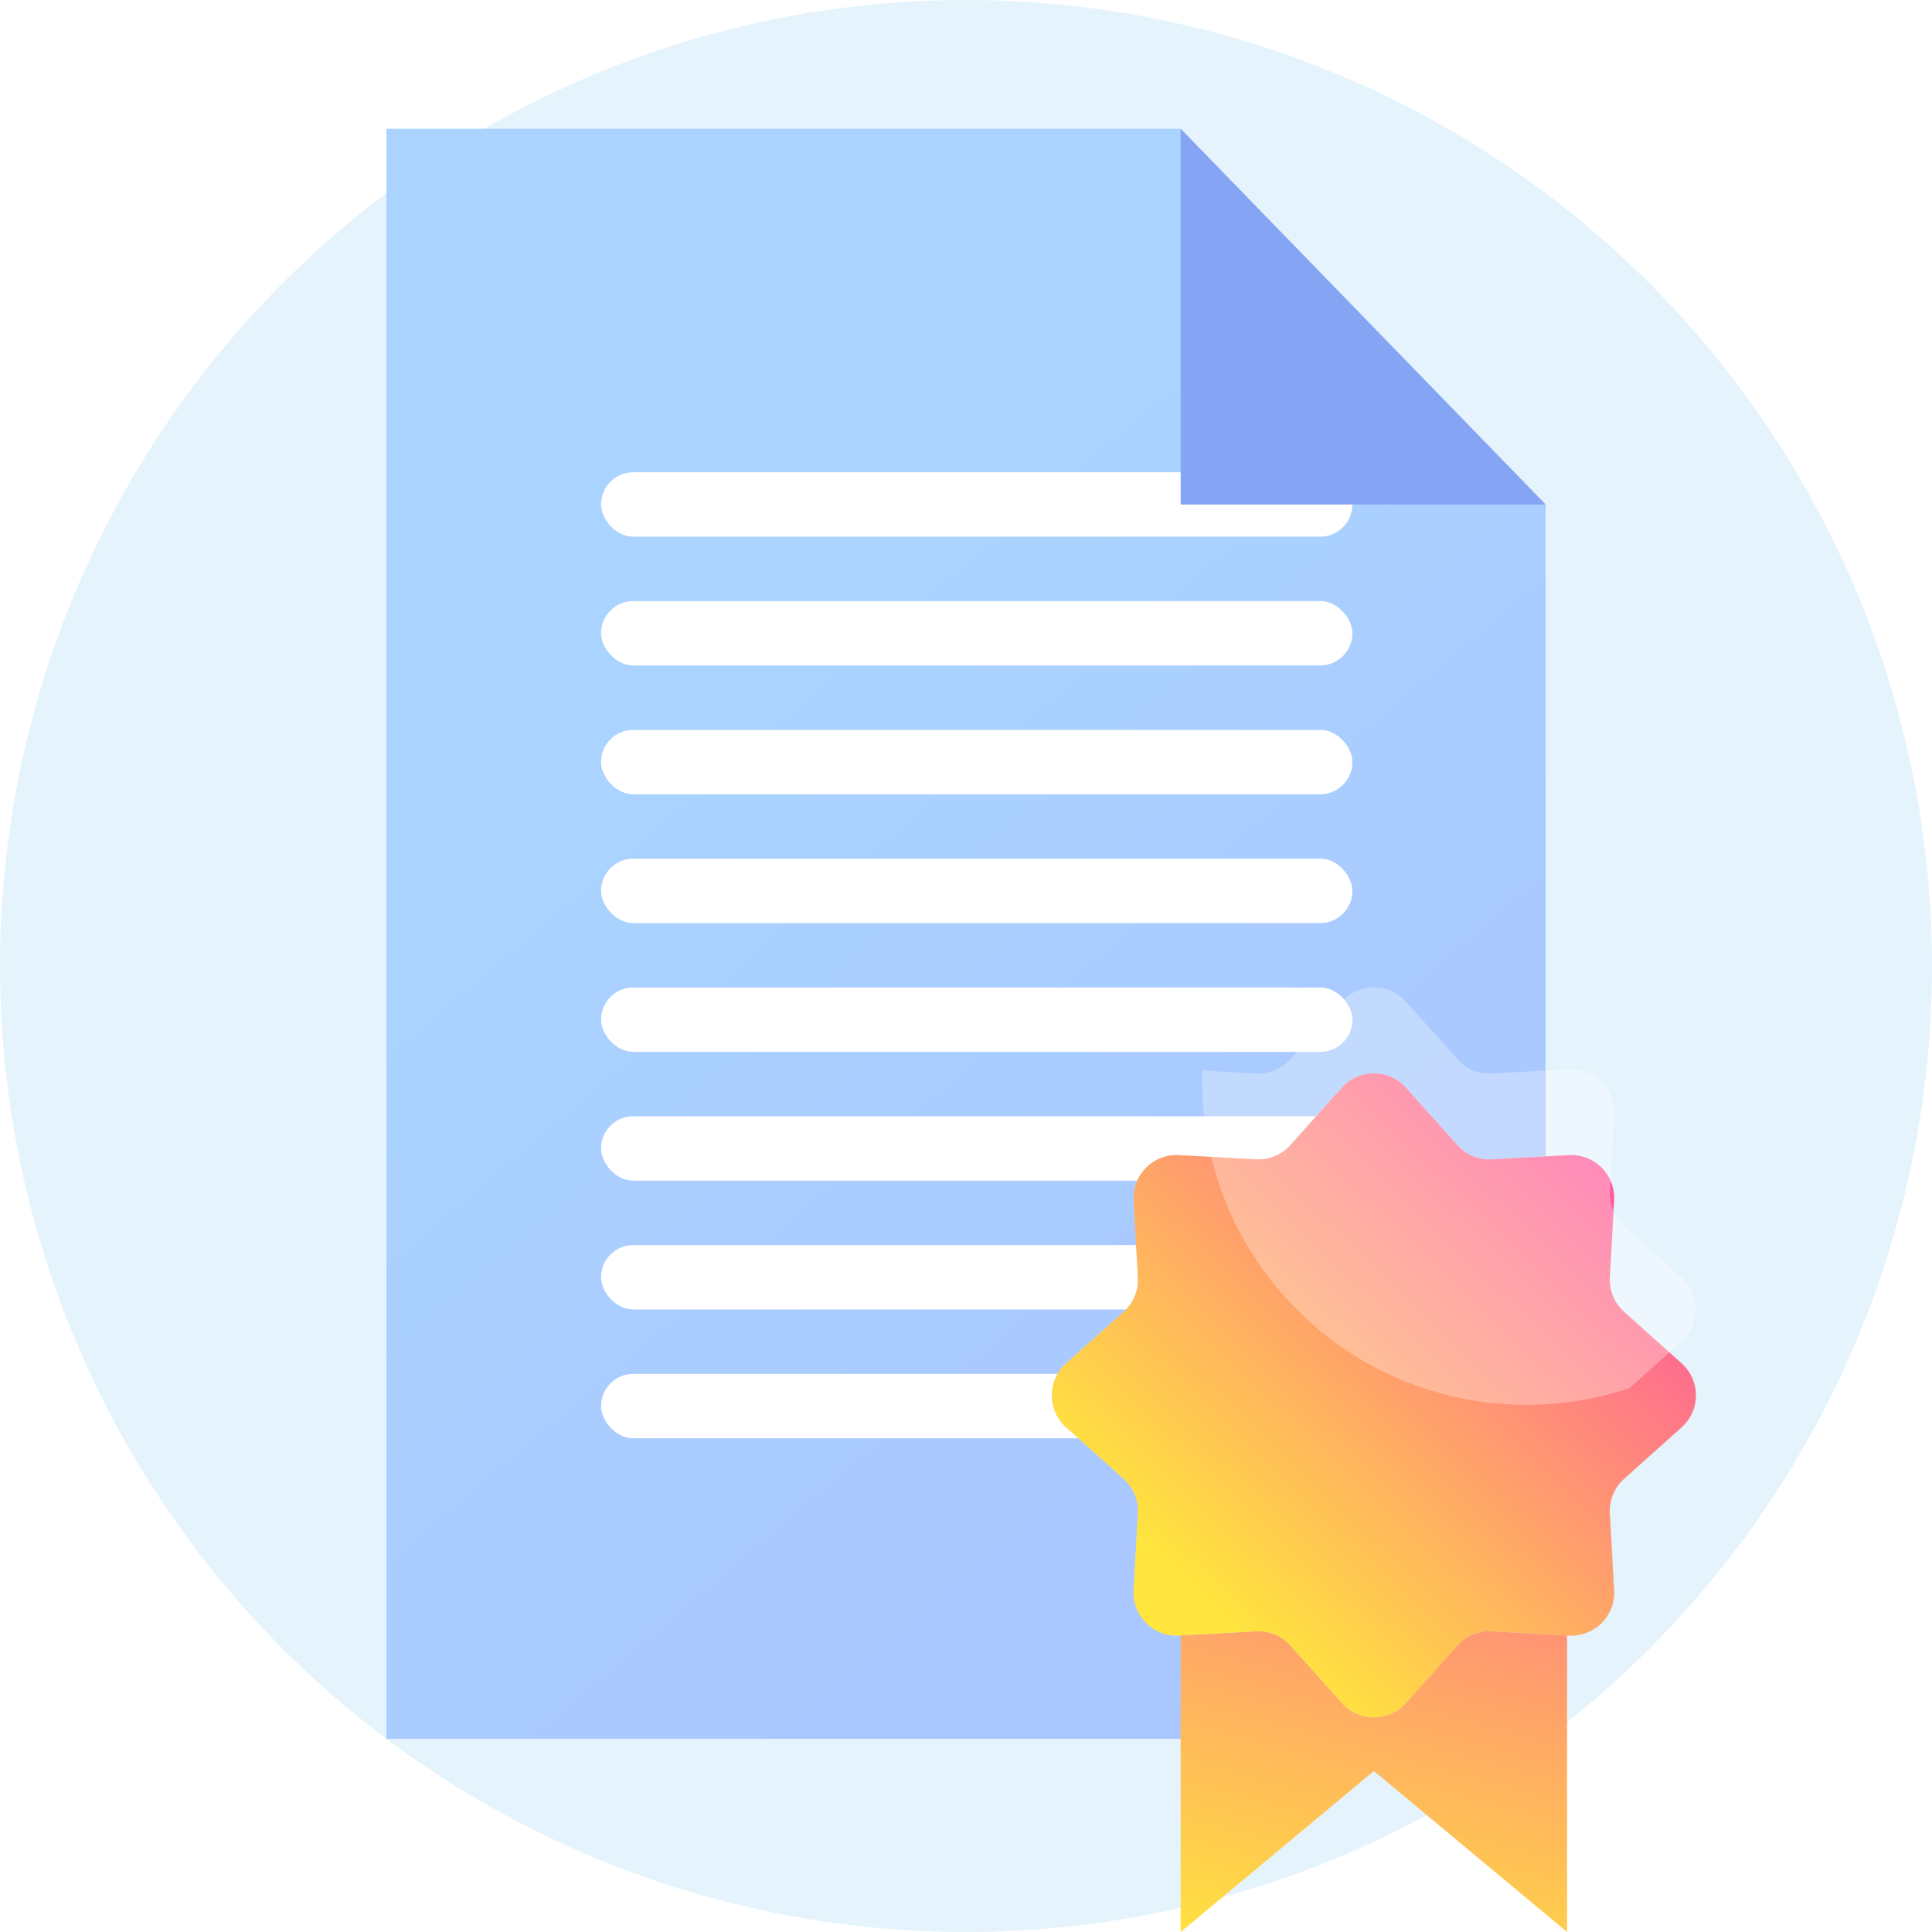
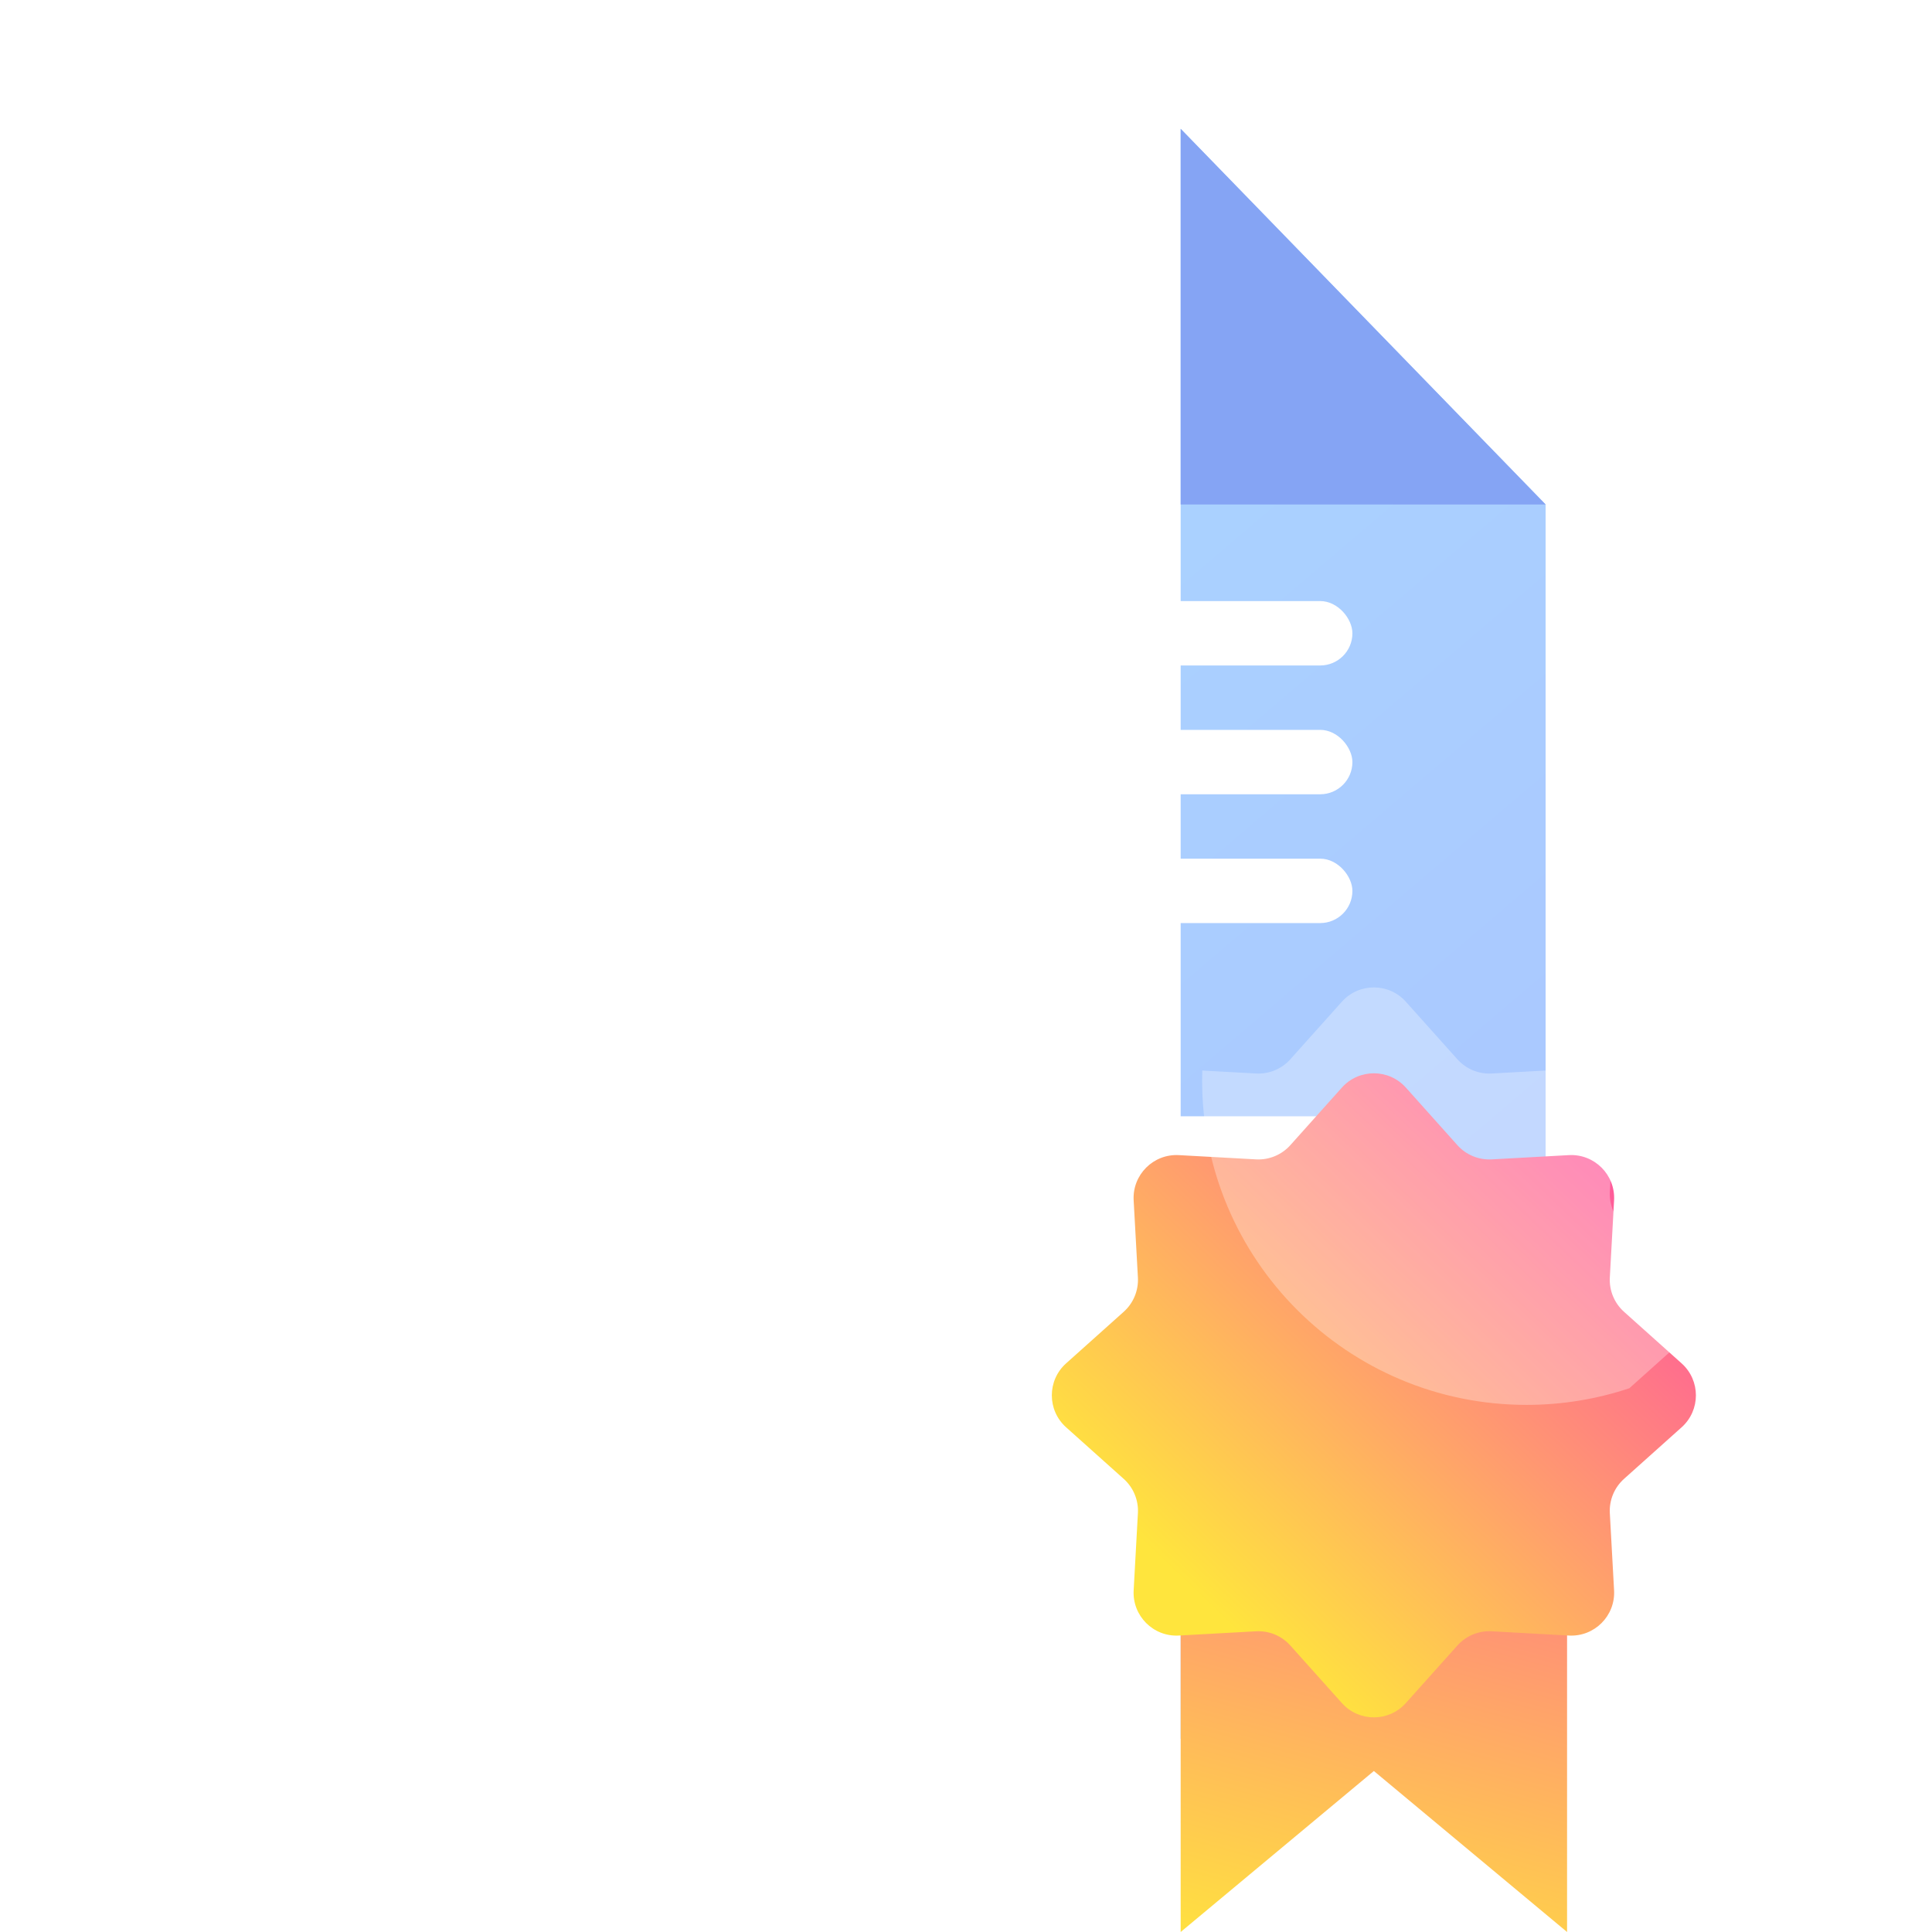
<svg xmlns="http://www.w3.org/2000/svg" width="90" height="90" viewBox="0 0 90 90" fill="none">
  <g clip-path="url(#clip0_17_1056)">
-     <circle cx="45" cy="45" r="45" fill="#E5F3FC" />
    <g filter="url(#filter0_d_17_1056)">
-       <path d="M18 78H72V20.5L55 3H18V78Z" fill="url(#paint0_linear_17_1056)" />
+       <path d="M18 78H72V20.5L55 3V78Z" fill="url(#paint0_linear_17_1056)" />
    </g>
-     <rect x="28" y="22" width="35" height="3" rx="1.5" fill="white" />
    <rect x="28" y="28" width="35" height="3" rx="1.5" fill="white" />
    <rect x="28" y="34" width="35" height="3" rx="1.5" fill="white" />
    <rect x="28" y="40" width="35" height="3" rx="1.5" fill="white" />
-     <rect x="28" y="46" width="35" height="3" rx="1.5" fill="white" />
    <rect x="28" y="52" width="35" height="3" rx="1.5" fill="white" />
    <rect x="28" y="58" width="35" height="3" rx="1.5" fill="white" />
    <rect x="28" y="64" width="35" height="3" rx="1.5" fill="white" />
    <g filter="url(#filter1_d_17_1056)">
      <path d="M72 20.5L55 3V20.5H72Z" fill="#85A4F4" />
    </g>
    <path d="M55 68H73V90L64 82.5L55 90V68Z" fill="url(#paint1_linear_17_1056)" />
    <g filter="url(#filter2_d_17_1056)">
-       <path d="M62.51 46.664C63.305 45.776 64.695 45.776 65.49 46.664L67.89 49.345C68.295 49.798 68.884 50.042 69.49 50.008L73.083 49.81C74.273 49.744 75.256 50.727 75.19 51.917L74.992 55.51C74.958 56.116 75.202 56.705 75.655 57.11L78.335 59.51C79.224 60.305 79.224 61.695 78.335 62.49L75.655 64.89C75.202 65.295 74.958 65.884 74.992 66.49L75.19 70.083C75.256 71.273 74.273 72.256 73.083 72.19L69.49 71.992C68.884 71.958 68.295 72.202 67.89 72.655L65.49 75.335C64.695 76.224 63.305 76.224 62.51 75.335L60.11 72.655C59.705 72.202 59.116 71.958 58.51 71.992L54.917 72.19C53.727 72.256 52.744 71.273 52.81 70.083L53.008 66.49C53.042 65.884 52.798 65.295 52.345 64.89L49.664 62.49C48.776 61.695 48.776 60.305 49.664 59.51L52.345 57.11C52.798 56.705 53.042 56.116 53.008 55.51L52.81 51.917C52.744 50.727 53.727 49.744 54.917 49.81L58.51 50.008C59.116 50.042 59.705 49.798 60.11 49.345L62.51 46.664Z" fill="#D9D9D9" />
      <path d="M62.51 46.664C63.305 45.776 64.695 45.776 65.49 46.664L67.89 49.345C68.295 49.798 68.884 50.042 69.49 50.008L73.083 49.81C74.273 49.744 75.256 50.727 75.19 51.917L74.992 55.51C74.958 56.116 75.202 56.705 75.655 57.11L78.335 59.51C79.224 60.305 79.224 61.695 78.335 62.49L75.655 64.89C75.202 65.295 74.958 65.884 74.992 66.49L75.19 70.083C75.256 71.273 74.273 72.256 73.083 72.19L69.49 71.992C68.884 71.958 68.295 72.202 67.89 72.655L65.49 75.335C64.695 76.224 63.305 76.224 62.51 75.335L60.11 72.655C59.705 72.202 59.116 71.958 58.51 71.992L54.917 72.19C53.727 72.256 52.744 71.273 52.81 70.083L53.008 66.49C53.042 65.884 52.798 65.295 52.345 64.89L49.664 62.49C48.776 61.695 48.776 60.305 49.664 59.51L52.345 57.11C52.798 56.705 53.042 56.116 53.008 55.51L52.81 51.917C52.744 50.727 53.727 49.744 54.917 49.81L58.51 50.008C59.116 50.042 59.705 49.798 60.11 49.345L62.51 46.664Z" fill="url(#paint2_linear_17_1056)" />
    </g>
    <path opacity="0.3" fill-rule="evenodd" clip-rule="evenodd" d="M56.007 49.87L58.51 50.008C59.116 50.042 59.705 49.798 60.11 49.345L62.51 46.664C63.305 45.776 64.695 45.776 65.49 46.664L67.89 49.345C68.295 49.798 68.884 50.042 69.49 50.008L73.083 49.81C74.273 49.744 75.256 50.727 75.19 51.917L74.992 55.51C74.958 56.116 75.202 56.705 75.655 57.11L78.335 59.51C79.224 60.305 79.224 61.695 78.335 62.49L75.901 64.67C74.396 65.172 72.785 65.445 71.111 65.445C62.766 65.445 56 58.679 56 50.333C56 50.178 56.002 50.024 56.007 49.87Z" fill="white" />
  </g>
  <defs>
    <filter id="filter0_d_17_1056" x="13" y="1" width="64" height="85" filterUnits="userSpaceOnUse" color-interpolation-filters="sRGB">
      <feFlood flood-opacity="0" result="BackgroundImageFix" />
      <feColorMatrix in="SourceAlpha" type="matrix" values="0 0 0 0 0 0 0 0 0 0 0 0 0 0 0 0 0 0 127 0" result="hardAlpha" />
      <feOffset dy="3" />
      <feGaussianBlur stdDeviation="2.5" />
      <feColorMatrix type="matrix" values="0 0 0 0 0.114 0 0 0 0 0.145 0 0 0 0 0.173 0 0 0 0.1 0" />
      <feBlend mode="normal" in2="BackgroundImageFix" result="effect1_dropShadow_17_1056" />
      <feBlend mode="normal" in="SourceGraphic" in2="effect1_dropShadow_17_1056" result="shape" />
    </filter>
    <filter id="filter1_d_17_1056" x="50" y="1" width="27" height="27.5" filterUnits="userSpaceOnUse" color-interpolation-filters="sRGB">
      <feFlood flood-opacity="0" result="BackgroundImageFix" />
      <feColorMatrix in="SourceAlpha" type="matrix" values="0 0 0 0 0 0 0 0 0 0 0 0 0 0 0 0 0 0 127 0" result="hardAlpha" />
      <feOffset dy="3" />
      <feGaussianBlur stdDeviation="2.5" />
      <feColorMatrix type="matrix" values="0 0 0 0 0.114 0 0 0 0 0.145 0 0 0 0 0.173 0 0 0 0.1 0" />
      <feBlend mode="normal" in2="BackgroundImageFix" result="effect1_dropShadow_17_1056" />
      <feBlend mode="normal" in="SourceGraphic" in2="effect1_dropShadow_17_1056" result="shape" />
    </filter>
    <filter id="filter2_d_17_1056" x="43.998" y="44.998" width="40.003" height="40.003" filterUnits="userSpaceOnUse" color-interpolation-filters="sRGB">
      <feFlood flood-opacity="0" result="BackgroundImageFix" />
      <feColorMatrix in="SourceAlpha" type="matrix" values="0 0 0 0 0 0 0 0 0 0 0 0 0 0 0 0 0 0 127 0" result="hardAlpha" />
      <feOffset dy="4" />
      <feGaussianBlur stdDeviation="2.5" />
      <feComposite in2="hardAlpha" operator="out" />
      <feColorMatrix type="matrix" values="0 0 0 0 0.342 0 0 0 0 0.342 0 0 0 0 0.342 0 0 0 0.24 0" />
      <feBlend mode="normal" in2="BackgroundImageFix" result="effect1_dropShadow_17_1056" />
      <feBlend mode="normal" in="SourceGraphic" in2="effect1_dropShadow_17_1056" result="shape" />
    </filter>
    <linearGradient id="paint0_linear_17_1056" x1="78.355" y1="68.208" x2="21.155" y2="1.089" gradientUnits="userSpaceOnUse">
      <stop offset="0.17" stop-color="#AAC7FF" />
      <stop offset="0.651" stop-color="#AAD3FF" />
    </linearGradient>
    <linearGradient id="paint1_linear_17_1056" x1="64" y1="57" x2="54.859" y2="91.037" gradientUnits="userSpaceOnUse">
      <stop stop-color="#FF4EA3" />
      <stop offset="1" stop-color="#FFE53D" />
    </linearGradient>
    <linearGradient id="paint2_linear_17_1056" x1="76" y1="48.5" x2="55.5" y2="70" gradientUnits="userSpaceOnUse">
      <stop stop-color="#FF4EA3" />
      <stop offset="1" stop-color="#FFE53D" />
    </linearGradient>
    <clipPath id="clip0_17_1056">
      <rect width="90" height="90" fill="white" />
    </clipPath>
  </defs>
</svg>